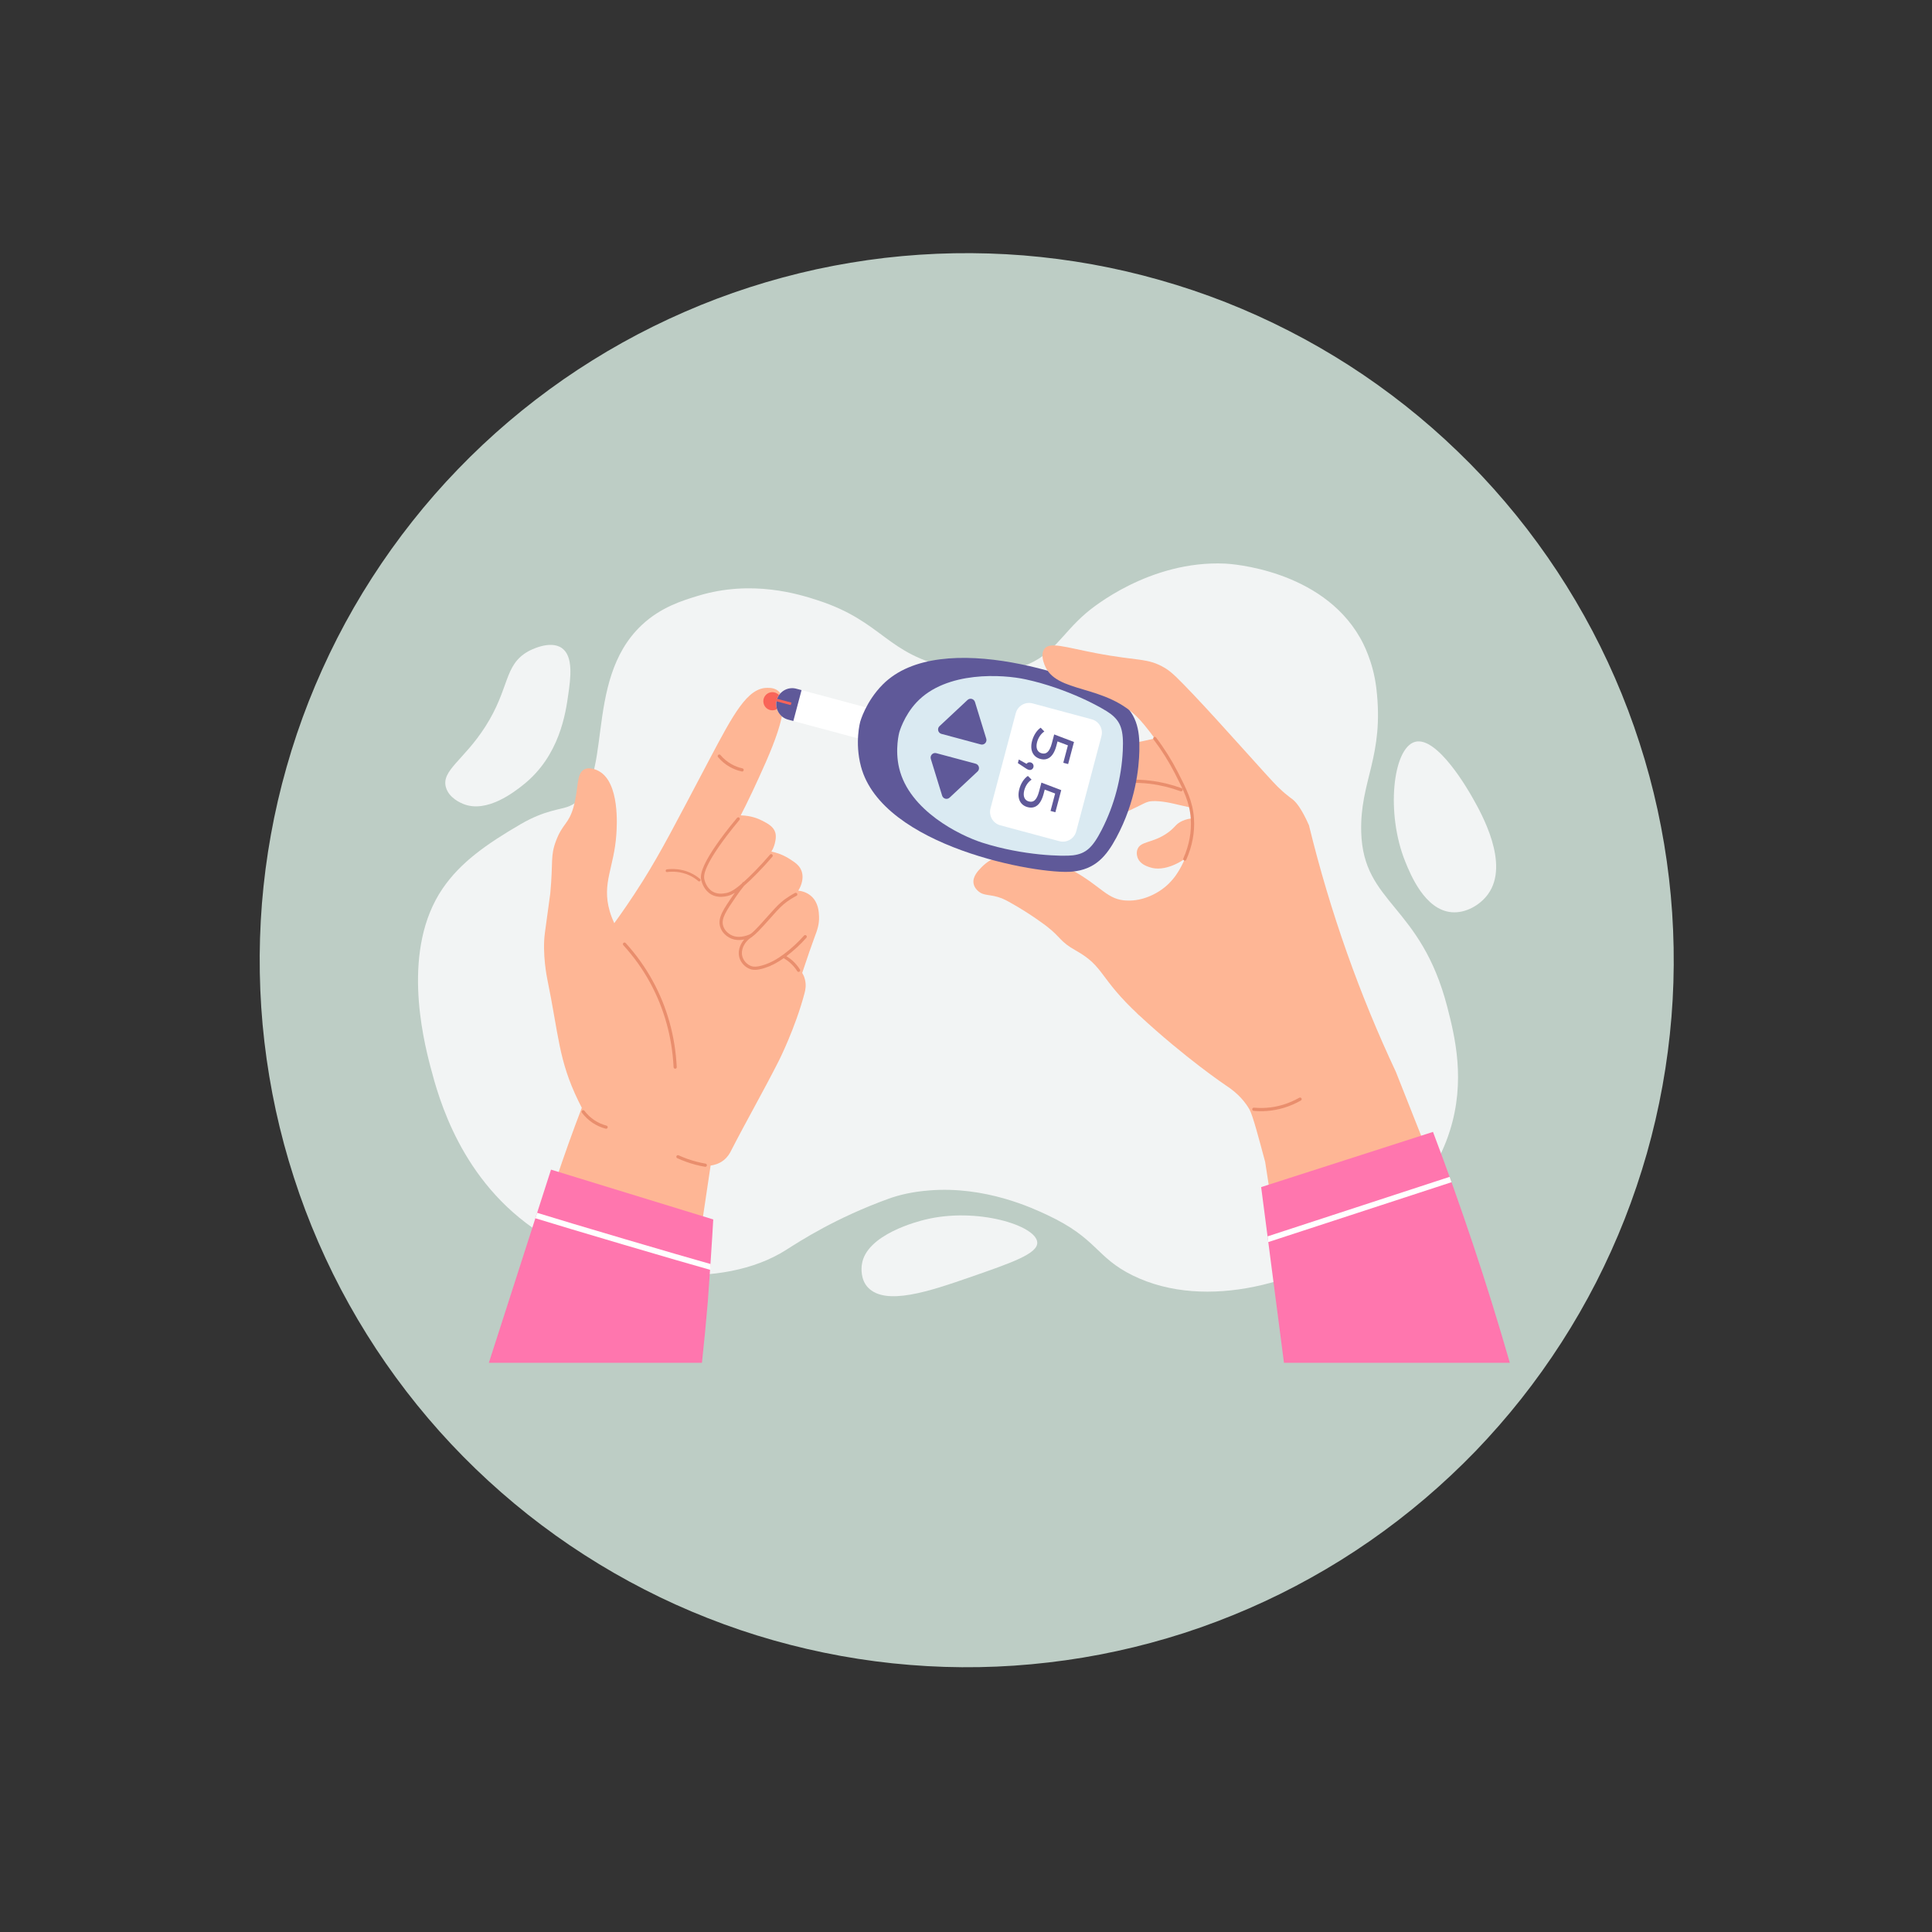
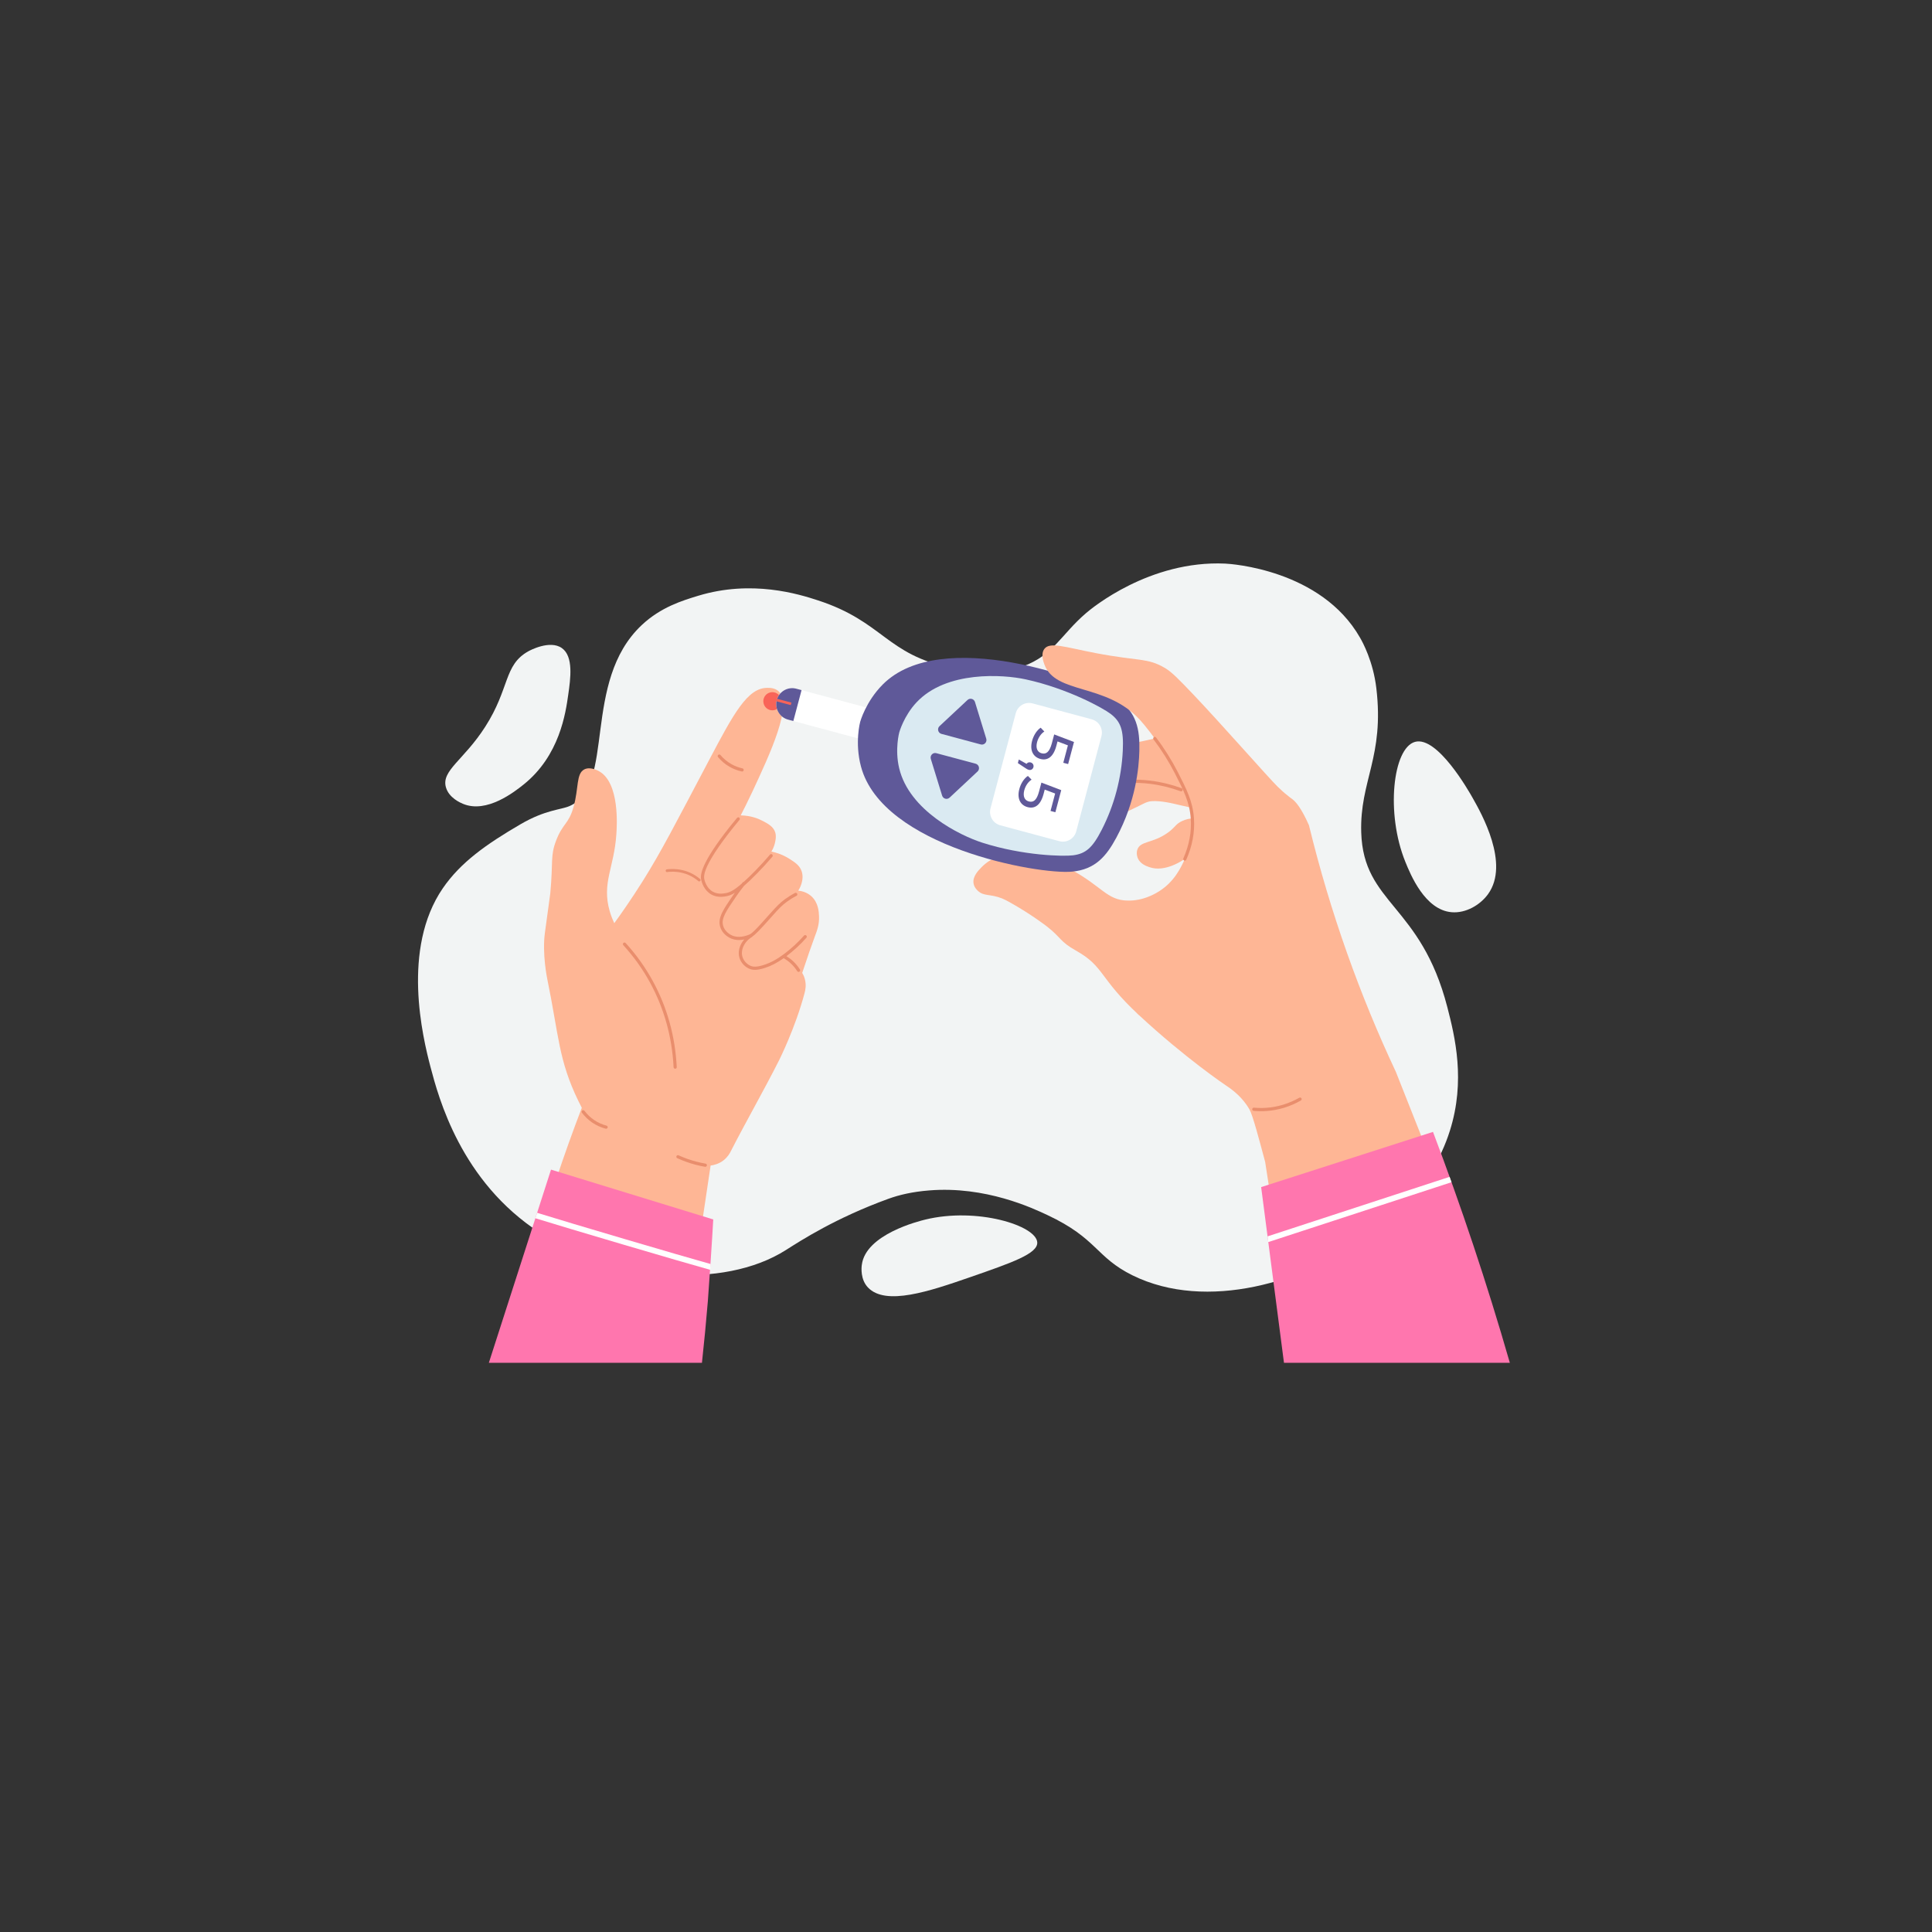
<svg xmlns="http://www.w3.org/2000/svg" width="220" zoomAndPan="magnify" viewBox="0 0 165 165" height="220" preserveAspectRatio="xMidYMid meet" version="1.0">
  <rect x="0" y="0" width="165" height="165" fill="#333333" stroke="none" />
  <defs>
    <clipPath id="dc9738b6b1">
      <path d="M 22 21 L 143 21 L 143 143 L 22 143 Z M 22 21 " clip-rule="nonzero" />
    </clipPath>
    <clipPath id="c0ebb09e9e">
      <path d="M -2.559 75.145 L 89.422 -3.117 L 167.68 88.863 L 75.699 167.125 Z M -2.559 75.145 " clip-rule="nonzero" />
    </clipPath>
    <clipPath id="d93a6d0404">
      <path d="M -2.559 75.145 L 89.422 -3.117 L 167.68 88.863 L 75.699 167.125 Z M -2.559 75.145 " clip-rule="nonzero" />
    </clipPath>
    <clipPath id="4a09c6faaa">
      <path d="M -2.559 75.145 L 89.422 -3.117 L 167.68 88.863 L 75.699 167.125 Z M -2.559 75.145 " clip-rule="nonzero" />
    </clipPath>
    <clipPath id="ff04c9c093">
      <path d="M 128.551 42.875 C 129.832 44.379 131.035 45.945 132.164 47.57 C 133.293 49.195 134.336 50.871 135.301 52.598 C 136.266 54.324 137.141 56.094 137.93 57.91 C 138.719 59.723 139.418 61.57 140.023 63.453 C 140.633 65.332 141.145 67.242 141.566 69.172 C 141.984 71.105 142.312 73.055 142.539 75.02 C 142.77 76.984 142.898 78.953 142.934 80.93 C 142.969 82.91 142.91 84.883 142.75 86.855 C 142.59 88.824 142.336 90.785 141.984 92.73 C 141.633 94.676 141.188 96.602 140.648 98.504 C 140.105 100.406 139.473 102.277 138.75 104.117 C 138.027 105.957 137.211 107.758 136.312 109.52 C 135.41 111.277 134.426 112.992 133.355 114.652 C 132.285 116.316 131.137 117.926 129.91 119.477 C 128.684 121.027 127.383 122.512 126.012 123.938 C 124.637 125.359 123.195 126.711 121.691 127.992 C 120.184 129.273 118.617 130.48 116.996 131.605 C 115.371 132.734 113.695 133.781 111.965 134.742 C 110.238 135.707 108.469 136.582 106.656 137.371 C 104.844 138.16 102.996 138.859 101.113 139.469 C 99.23 140.074 97.324 140.59 95.391 141.008 C 93.457 141.43 91.508 141.754 89.547 141.98 C 87.582 142.211 85.609 142.344 83.633 142.379 C 81.656 142.414 79.68 142.352 77.711 142.191 C 75.738 142.035 73.781 141.777 71.832 141.426 C 69.887 141.074 67.965 140.629 66.062 140.09 C 64.16 139.551 62.285 138.918 60.445 138.191 C 58.605 137.469 56.805 136.656 55.047 135.754 C 53.285 134.852 51.574 133.867 49.91 132.797 C 48.246 131.73 46.641 130.582 45.09 129.355 C 43.539 128.125 42.051 126.824 40.629 125.453 C 39.203 124.078 37.852 122.641 36.57 121.133 C 35.289 119.629 34.086 118.062 32.957 116.438 C 31.828 114.812 30.785 113.137 29.82 111.41 C 28.855 109.684 27.98 107.91 27.191 106.098 C 26.402 104.285 25.703 102.438 25.098 100.555 C 24.488 98.672 23.977 96.766 23.555 94.832 C 23.137 92.902 22.812 90.953 22.582 88.988 C 22.352 87.023 22.223 85.055 22.188 83.074 C 22.152 81.098 22.215 79.125 22.371 77.152 C 22.531 75.18 22.785 73.223 23.137 71.277 C 23.488 69.332 23.934 67.406 24.477 65.504 C 25.016 63.602 25.648 61.73 26.371 59.891 C 27.098 58.051 27.91 56.25 28.809 54.488 C 29.711 52.727 30.695 51.016 31.766 49.352 C 32.836 47.688 33.984 46.082 35.211 44.531 C 36.438 42.98 37.738 41.492 39.113 40.07 C 40.484 38.648 41.926 37.293 43.43 36.012 C 44.938 34.73 46.504 33.527 48.125 32.398 C 49.75 31.273 51.426 30.227 53.156 29.262 C 54.883 28.301 56.652 27.426 58.465 26.637 C 60.277 25.844 62.125 25.148 64.008 24.539 C 65.891 23.934 67.797 23.418 69.73 22.996 C 71.664 22.578 73.613 22.254 75.574 22.023 C 77.539 21.797 79.512 21.664 81.488 21.629 C 83.465 21.594 85.441 21.656 87.41 21.812 C 89.383 21.973 91.34 22.227 93.289 22.578 C 95.234 22.93 97.156 23.375 99.059 23.918 C 100.965 24.457 102.836 25.09 104.676 25.812 C 106.516 26.539 108.316 27.352 110.074 28.254 C 111.836 29.152 113.547 30.141 115.211 31.207 C 116.875 32.277 118.48 33.426 120.031 34.652 C 121.582 35.879 123.07 37.18 124.492 38.555 C 125.918 39.926 127.27 41.367 128.551 42.875 Z M 128.551 42.875 " clip-rule="nonzero" />
    </clipPath>
    <clipPath id="1fa3c21f83">
      <path d="M 41.676 99.879 L 60.98 99.879 L 60.98 116.387 L 41.676 116.387 Z M 41.676 99.879 " clip-rule="nonzero" />
    </clipPath>
    <clipPath id="9b76623273">
      <path d="M 107.664 96.629 L 128.945 96.629 L 128.945 116.387 L 107.664 116.387 Z M 107.664 96.629 " clip-rule="nonzero" />
    </clipPath>
  </defs>
  <g clip-path="url(#dc9738b6b1)">
    <g clip-path="url(#c0ebb09e9e)">
      <g clip-path="url(#d93a6d0404)">
        <g clip-path="url(#4a09c6faaa)">
          <g clip-path="url(#ff04c9c093)">
-             <path fill="#bdcdc5" d="M 92.234 -38.035 L -37.48 72.328 L 72.887 202.043 L 202.602 91.676 Z M 92.234 -38.035 " fill-opacity="1" fill-rule="nonzero" />
-           </g>
+             </g>
        </g>
      </g>
    </g>
  </g>
  <path fill="#f2f4f4" d="M 48.633 68.844 C 52.621 67.121 49.641 58.23 54.812 53.379 C 56.445 51.848 58.277 51.293 59.621 50.883 C 64.207 49.488 68.223 50.738 69.855 51.273 C 75.453 53.098 75.668 55.898 81.254 57.047 C 82.793 57.359 84.977 57.781 87.363 56.91 C 89.988 55.949 90.602 54.203 92.773 52.344 C 93.234 51.949 98.168 47.844 104.633 48.133 C 105.098 48.152 112.824 48.641 116.148 54.453 C 116.371 54.836 117.27 56.473 117.543 58.762 C 118.246 64.652 116.117 66.672 116.254 71.094 C 116.441 77.219 121.336 77.215 123.609 86.02 C 124.262 88.551 125.176 92.297 123.824 96.574 C 122.258 101.543 118.562 104.246 116.848 105.527 C 111.52 109.508 103.039 112.027 96.727 108.922 C 93.574 107.367 93.723 105.773 89.457 103.773 C 88.219 103.191 84.168 101.27 79.34 101.668 C 77.934 101.781 76.816 102.039 75.859 102.387 C 71.398 104.008 68.441 105.918 67.125 106.754 C 61.75 110.176 52.453 109.375 46.129 105.293 C 39.348 100.914 37.449 93.707 36.77 91.137 C 36.094 88.574 34.277 81.027 37.816 75.863 C 39.336 73.652 41.52 72.102 44.48 70.379 C 46.594 69.152 47.879 69.168 48.633 68.844 " fill-opacity="1" fill-rule="nonzero" />
  <path fill="#f2f4f4" d="M 39.535 68.648 C 41.578 69.508 43.98 67.59 44.715 67.004 C 47.797 64.539 48.309 60.891 48.531 59.324 C 48.727 57.957 48.992 56.055 47.984 55.348 C 46.961 54.625 45.227 55.562 45.125 55.621 C 43.012 56.793 43.555 58.773 41.441 62.066 C 39.613 64.922 37.68 65.801 38.082 67.234 C 38.336 68.148 39.348 68.57 39.535 68.648 " fill-opacity="1" fill-rule="nonzero" />
  <path fill="#f2f4f4" d="M 73.602 108.023 C 73.934 105.406 78.504 104.285 79.008 104.16 C 83.438 103.074 88.523 104.668 88.586 106.113 C 88.625 107.07 86.445 107.828 82.848 109.078 C 79.387 110.277 75.633 111.551 74.125 109.953 C 73.48 109.273 73.566 108.273 73.602 108.023 " fill-opacity="1" fill-rule="nonzero" />
  <path fill="#f2f4f4" d="M 120.844 63.359 C 122.758 62.824 125.461 67.598 125.773 68.152 C 126.52 69.469 128.953 73.766 127.09 76.355 C 126.418 77.289 125.184 78.012 123.969 77.906 C 121.691 77.711 120.465 74.695 120.023 73.609 C 118.332 69.453 118.957 63.887 120.844 63.359 " fill-opacity="1" fill-rule="nonzero" />
  <path fill="#feb695" d="M 68.176 76.066 C 68.262 75.934 68.754 75.117 68.434 74.332 C 68.254 73.887 67.891 73.652 67.457 73.371 C 66.848 72.977 66.266 72.805 65.879 72.727 C 65.973 72.578 66.09 72.348 66.168 72.051 C 66.215 71.855 66.312 71.48 66.219 71.125 C 66.078 70.598 65.566 70.332 65.113 70.098 C 64.77 69.918 64.141 69.652 63.258 69.637 C 63.496 69.176 63.848 68.484 64.246 67.633 C 65.789 64.324 67.727 60.172 66.496 59.039 C 66.172 58.738 65.723 58.742 65.512 58.746 C 63.844 58.758 62.668 60.918 60.594 64.848 C 57.621 70.48 56.496 72.688 54.895 75.246 C 53.902 76.824 53.027 78.066 52.461 78.844 C 52.352 78.613 52.199 78.258 52.07 77.812 C 51.379 75.41 52.445 74.117 52.637 71.27 C 52.688 70.555 52.938 66.863 51.164 65.867 C 51.02 65.785 50.395 65.461 49.906 65.707 C 49.195 66.066 49.438 67.289 48.988 68.898 C 48.57 70.395 48.07 70.297 47.504 71.762 C 46.98 73.121 47.254 73.551 46.996 76.297 C 46.984 76.43 46.539 79.637 46.539 79.652 C 46.289 81.441 46.73 83.566 46.73 83.566 C 47.734 88.453 47.688 90.516 49.398 94.035 C 49.523 94.285 49.625 94.488 49.688 94.609 C 48.91 96.637 48.164 98.719 47.453 100.863 C 47.348 101.172 47.246 101.48 47.148 101.793 C 51.398 102.789 55.652 103.785 59.906 104.785 C 60.164 103.035 60.426 101.289 60.688 99.543 C 60.977 99.504 61.414 99.398 61.816 99.078 C 62.176 98.789 62.348 98.449 62.41 98.328 C 63.742 95.727 65.203 93.188 66.523 90.578 C 66.523 90.578 67.926 87.797 68.715 84.805 C 68.789 84.535 68.867 84.117 68.742 83.641 C 68.684 83.398 68.586 83.215 68.512 83.09 C 68.953 81.746 69.32 80.719 69.57 80.031 C 69.789 79.449 69.977 78.953 69.949 78.262 C 69.934 77.883 69.898 77.086 69.289 76.539 C 68.887 76.176 68.41 76.09 68.176 76.066 " fill-opacity="1" fill-rule="nonzero" />
  <path fill="#f96458" d="M 66.707 59.695 C 66.812 60.113 66.562 60.535 66.152 60.641 C 65.738 60.746 65.32 60.496 65.215 60.078 C 65.109 59.664 65.359 59.242 65.77 59.137 C 66.184 59.031 66.602 59.281 66.707 59.695 " fill-opacity="1" fill-rule="nonzero" />
  <path fill="#e98e6d" d="M 57.668 91.273 C 57.594 91.277 57.531 91.223 57.527 91.145 C 57.395 88.547 56.715 86.109 55.504 83.895 C 54.883 82.758 54.117 81.691 53.234 80.723 C 53.184 80.668 53.188 80.582 53.242 80.531 C 53.297 80.48 53.383 80.484 53.434 80.539 C 54.332 81.523 55.109 82.609 55.742 83.766 C 56.973 86.012 57.664 88.492 57.797 91.133 C 57.801 91.207 57.742 91.273 57.668 91.273 " fill-opacity="1" fill-rule="nonzero" />
  <path fill="#e98e6d" d="M 51.77 96.398 C 51.754 96.398 51.742 96.398 51.73 96.395 C 51.324 96.289 50.945 96.117 50.602 95.887 C 50.254 95.652 49.953 95.367 49.699 95.031 C 49.652 94.973 49.664 94.887 49.727 94.84 C 49.785 94.793 49.871 94.809 49.914 94.867 C 50.148 95.176 50.43 95.441 50.75 95.66 C 51.07 95.875 51.422 96.031 51.797 96.133 C 51.871 96.148 51.914 96.223 51.895 96.297 C 51.879 96.355 51.828 96.395 51.77 96.398 " fill-opacity="1" fill-rule="nonzero" />
  <path fill="#e98e6d" d="M 60.242 99.652 C 60.234 99.652 60.227 99.652 60.215 99.648 C 59.953 99.605 59.691 99.547 59.43 99.48 C 58.891 99.34 58.355 99.148 57.84 98.914 C 57.773 98.887 57.742 98.805 57.773 98.734 C 57.805 98.668 57.883 98.637 57.953 98.668 C 58.453 98.895 58.973 99.082 59.5 99.215 C 59.75 99.281 60.008 99.336 60.262 99.379 C 60.336 99.395 60.383 99.465 60.371 99.539 C 60.359 99.602 60.305 99.648 60.242 99.652 " fill-opacity="1" fill-rule="nonzero" />
  <path fill="#e98e6d" d="M 59.719 75.277 C 59.691 75.277 59.664 75.27 59.641 75.25 C 59.398 75.039 59.125 74.867 58.836 74.738 C 58.117 74.418 57.43 74.418 56.98 74.477 C 56.914 74.488 56.859 74.441 56.852 74.375 C 56.844 74.312 56.891 74.254 56.953 74.246 C 57.43 74.188 58.164 74.188 58.93 74.527 C 59.238 74.668 59.527 74.848 59.789 75.07 C 59.84 75.113 59.844 75.188 59.805 75.234 C 59.781 75.262 59.75 75.273 59.719 75.277 " fill-opacity="1" fill-rule="nonzero" />
  <path fill="#e98e6d" d="M 63.387 65.891 C 63.375 65.891 63.363 65.891 63.352 65.887 C 62.988 65.809 62.645 65.676 62.32 65.492 C 61.941 65.277 61.605 64.996 61.324 64.66 C 61.277 64.602 61.285 64.516 61.34 64.469 C 61.398 64.422 61.484 64.426 61.531 64.484 C 61.793 64.797 62.105 65.055 62.457 65.254 C 62.754 65.426 63.074 65.547 63.406 65.621 C 63.48 65.637 63.527 65.707 63.512 65.781 C 63.5 65.844 63.445 65.887 63.387 65.891 " fill-opacity="1" fill-rule="nonzero" />
  <path fill="#feb695" d="M 65.859 73.078 C 65.352 73.664 64.91 74.137 64.57 74.488 C 63.121 75.988 62.535 76.336 61.945 76.422 C 61.781 76.445 61.375 76.496 60.934 76.305 C 60.809 76.254 60.539 76.133 60.332 75.855 C 60.094 75.539 60.07 75.191 60.062 75.051 C 59.992 74.043 60.949 72.648 61.98 71.277 C 62.285 70.871 62.719 70.305 63.258 69.637 C 64.125 70.785 64.992 71.93 65.859 73.078 " fill-opacity="1" fill-rule="nonzero" />
  <path fill="#e98e6d" d="M 68.859 79.895 C 68.805 79.844 68.719 79.848 68.668 79.902 C 68.152 80.484 67.582 81.012 66.977 81.465 C 66.344 81.938 65.82 82.219 65.23 82.41 C 64.605 82.609 64.328 82.566 64.16 82.508 C 63.82 82.383 63.531 82.086 63.418 81.746 C 63.219 81.145 63.562 80.414 64.234 80.012 C 64.25 80 64.266 79.984 64.277 79.969 C 64.504 79.812 64.887 79.438 65.941 78.246 C 66.531 77.574 66.812 77.301 67.191 77.02 C 67.453 76.828 67.73 76.656 68.023 76.508 C 68.09 76.473 68.117 76.391 68.082 76.324 C 68.047 76.258 67.965 76.23 67.898 76.262 C 67.598 76.418 67.305 76.602 67.031 76.801 C 66.633 77.094 66.344 77.379 65.738 78.062 C 64.312 79.68 64.148 79.75 63.98 79.82 C 63.379 80.07 62.816 80.074 62.391 79.828 C 62.242 79.742 61.883 79.496 61.758 79.062 C 61.586 78.453 61.98 77.848 62.887 76.535 C 63.094 76.234 63.312 75.941 63.539 75.66 C 63.852 75.391 64.219 75.039 64.668 74.582 C 65.117 74.125 65.555 73.648 65.961 73.168 C 66.012 73.109 66.004 73.023 65.949 72.977 C 65.891 72.926 65.805 72.934 65.758 72.992 C 65.352 73.465 64.922 73.938 64.477 74.391 C 64.102 74.77 63.793 75.07 63.523 75.312 C 63.488 75.312 63.453 75.328 63.43 75.359 C 63.402 75.395 63.371 75.434 63.344 75.469 C 62.59 76.125 62.242 76.238 61.926 76.285 C 61.715 76.316 61.281 76.387 60.867 76.148 C 60.344 75.848 60.184 75.23 60.156 75.109 C 60.105 74.883 59.945 74.18 62.086 71.359 C 62.43 70.91 62.789 70.461 63.152 70.023 C 63.203 69.969 63.195 69.883 63.137 69.832 C 63.082 69.785 62.996 69.793 62.949 69.848 C 62.578 70.289 62.215 70.742 61.871 71.195 C 59.656 74.117 59.828 74.883 59.891 75.172 C 59.938 75.367 60.129 76.035 60.734 76.383 C 61.055 76.57 61.387 76.602 61.641 76.59 C 61.777 76.586 61.891 76.566 61.965 76.555 C 62.207 76.52 62.449 76.438 62.758 76.25 C 62.727 76.293 62.695 76.336 62.664 76.379 C 61.773 77.668 61.281 78.379 61.5 79.137 C 61.648 79.664 62.078 79.961 62.258 80.062 C 62.531 80.223 62.852 80.293 63.195 80.281 C 63.312 80.273 63.434 80.258 63.559 80.234 C 63.152 80.703 62.988 81.305 63.16 81.832 C 63.301 82.254 63.648 82.613 64.066 82.762 C 64.18 82.801 64.32 82.836 64.535 82.828 C 64.727 82.82 64.977 82.777 65.312 82.668 C 65.867 82.492 66.363 82.234 66.93 81.832 C 67.16 81.969 67.379 82.125 67.57 82.312 C 67.77 82.5 67.941 82.711 68.086 82.941 C 68.113 82.984 68.16 83.008 68.207 83.004 C 68.23 83.004 68.254 82.996 68.273 82.984 C 68.336 82.941 68.355 82.859 68.316 82.797 C 68.16 82.547 67.969 82.316 67.758 82.113 C 67.578 81.941 67.375 81.793 67.164 81.66 C 67.773 81.203 68.352 80.672 68.871 80.086 C 68.922 80.031 68.914 79.945 68.859 79.895 " fill-opacity="1" fill-rule="nonzero" />
  <g clip-path="url(#1fa3c21f83)">
    <path fill="#ff76ae" d="M 60.914 104.145 C 60.852 105.402 60.527 110.23 60.453 111.129 C 60.305 112.91 60.137 114.664 59.949 116.387 L 41.75 116.387 C 43.074 112.27 46.664 101.121 47.059 99.891 C 51.676 101.309 56.297 102.727 60.914 104.145 " fill-opacity="1" fill-rule="nonzero" />
  </g>
  <path fill="#ffffff" d="M 60.691 107.953 C 60.68 108.117 60.668 108.285 60.656 108.449 C 58.211 107.773 48.242 104.832 45.723 104.043 C 45.77 103.891 45.82 103.734 45.871 103.578 C 48.387 104.367 58.277 107.285 60.691 107.953 " fill-opacity="1" fill-rule="nonzero" />
  <path fill="#feb695" d="M 97.277 86.699 C 93.82 83.492 94.352 82.562 91.875 81.176 C 90.492 80.398 90.633 80.07 89.391 79.109 C 89.391 79.109 88.055 78.074 86.305 77.098 C 85.961 76.906 85.781 76.809 85.574 76.727 C 84.562 76.328 84.02 76.562 83.512 76.078 C 83.422 75.996 83.199 75.777 83.145 75.445 C 83.047 74.863 83.543 74.355 83.824 74.066 C 84.688 73.188 85.762 72.945 85.977 72.898 C 88.102 72.449 90.152 73.543 91.52 74.293 C 94.148 75.734 94.539 76.871 96.293 76.914 L 97.277 86.699 " fill-opacity="1" fill-rule="nonzero" />
  <path fill="#feb695" d="M 86.684 64.773 C 87.047 64.254 87.832 64.266 88.48 64.254 C 89.84 64.227 91.184 63.859 92.543 63.859 C 93.906 63.859 95.922 63.723 98.621 63.066 C 99.242 63.934 99.875 64.922 100.477 66.031 C 100.766 66.562 101.027 67.082 101.262 67.582 C 100.07 67.242 98.535 66.918 96.742 66.824 C 94.434 66.703 92.484 66.996 91.07 67.324 C 90.883 67.359 89.836 67.543 88.566 67.254 C 87.879 67.102 87.043 66.898 86.68 66.188 C 86.477 65.789 86.398 65.188 86.684 64.773 " fill-opacity="1" fill-rule="nonzero" />
  <path fill="#feb695" d="M 101.848 69.895 C 101.637 69.906 101.316 69.953 100.969 70.113 C 100.867 70.164 100.754 70.215 100.629 70.309 C 100.348 70.52 100.238 70.758 99.715 71.129 C 98.441 72.035 97.395 71.809 97.137 72.551 C 97.016 72.898 97.148 73.234 97.172 73.293 C 97.379 73.785 97.91 73.973 98.172 74.062 C 99.492 74.52 100.984 73.496 101.23 73.324 C 101.422 72.902 101.637 72.324 101.762 71.605 C 101.883 70.93 101.883 70.34 101.848 69.895 " fill-opacity="1" fill-rule="nonzero" />
  <path fill="#feb695" d="M 101.77 68.984 C 101.078 68.836 100.547 68.711 100.219 68.633 C 100.043 68.594 98.746 68.293 98.078 68.469 C 97.723 68.566 97.699 68.645 96.242 69.32 C 95.402 69.707 95.191 69.781 94.891 69.816 C 94.629 69.848 93.91 69.93 93.332 69.477 C 93.219 69.387 92.777 69.039 92.805 68.594 C 92.828 68.188 93.242 67.91 93.531 67.727 C 94.09 67.367 95.109 66.773 96.707 66.082 C 98.059 66.238 99.414 66.398 100.766 66.555 C 100.977 66.91 101.199 67.336 101.395 67.832 C 101.559 68.25 101.68 68.637 101.77 68.984 " fill-opacity="1" fill-rule="nonzero" />
  <path fill="#e98e6d" d="M 94.754 67.031 C 94.773 67.035 94.797 67.035 94.816 67.031 C 95.945 66.836 97.09 66.805 98.223 66.941 C 99.109 67.051 99.98 67.266 100.82 67.574 C 100.898 67.605 100.969 67.562 100.996 67.492 C 101.023 67.422 100.984 67.344 100.914 67.316 C 100.055 67 99.16 66.781 98.254 66.672 C 97.098 66.527 95.922 66.559 94.77 66.762 C 94.695 66.777 94.645 66.848 94.656 66.922 C 94.668 66.977 94.707 67.016 94.754 67.031 " fill-opacity="1" fill-rule="nonzero" />
  <path fill="#ffffff" d="M 66.34 59.781 C 66.535 59.055 67.277 58.621 68.004 58.816 L 74.934 60.676 C 74.703 61.555 74.469 62.438 74.234 63.316 L 67.305 61.457 C 66.578 61.262 66.148 60.512 66.34 59.781 " fill-opacity="1" fill-rule="nonzero" />
  <path fill="#5f5999" d="M 91.559 74.441 C 93.531 74.254 94.477 73.141 95.34 71.539 C 97.004 68.441 97.27 65.578 97.305 64.125 C 97.352 62.258 97.062 60.852 95.465 59.715 C 93.086 58.02 80.363 53.461 75.391 58.457 C 73.934 59.922 73.465 61.641 73.465 61.641 C 73.465 61.641 72.98 63.402 73.531 65.465 C 75.355 72.328 88.676 74.715 91.559 74.441 " fill-opacity="1" fill-rule="nonzero" />
  <path fill="#daeaf2" d="M 76.801 62.547 C 76.801 62.547 77.184 61.141 78.285 59.973 C 80.836 57.266 85.668 57.598 87.598 58.02 C 91.176 58.797 94.207 60.473 94.848 60.965 C 95.727 61.637 95.973 62.367 95.891 64.098 C 95.836 65.266 95.656 66.434 95.352 67.578 C 95.051 68.715 94.629 69.816 94.098 70.855 C 93.312 72.395 92.738 72.906 91.641 73.047 C 90.844 73.152 87.383 73.086 83.895 71.969 C 81.977 71.355 77.652 69.227 76.793 65.609 C 76.406 63.992 76.801 62.547 76.801 62.547 " fill-opacity="1" fill-rule="nonzero" />
  <path fill="#ffffff" d="M 84.594 69.035 L 86.75 60.91 C 86.918 60.281 87.562 59.906 88.188 60.074 L 93.234 61.43 C 93.863 61.598 94.234 62.246 94.066 62.875 L 91.914 71 C 91.746 71.633 91.102 72.008 90.473 71.84 L 85.426 70.484 C 84.801 70.316 84.426 69.668 84.594 69.035 " fill-opacity="1" fill-rule="nonzero" />
  <path fill="#5f5999" d="M 83.762 63.578 C 82.641 63.277 81.523 62.977 80.402 62.676 C 80.109 62.598 80.016 62.223 80.238 62.016 L 82.629 59.781 C 82.84 59.586 83.18 59.676 83.266 59.953 L 84.23 63.086 C 84.32 63.379 84.055 63.656 83.762 63.578 " fill-opacity="1" fill-rule="nonzero" />
  <path fill="#5f5999" d="M 83.324 65.223 C 82.203 64.922 81.086 64.625 79.965 64.324 C 79.672 64.242 79.406 64.523 79.496 64.816 L 80.461 67.949 C 80.547 68.227 80.887 68.316 81.098 68.121 L 83.488 65.887 C 83.711 65.68 83.617 65.305 83.324 65.223 " fill-opacity="1" fill-rule="nonzero" />
  <path fill="#5f5999" d="M 67.754 61.578 L 67.301 61.457 C 66.613 61.273 66.188 60.586 66.316 59.895 C 66.32 59.855 66.328 59.82 66.34 59.785 C 66.348 59.75 66.355 59.711 66.371 59.68 C 66.605 59.016 67.316 58.633 68 58.816 L 68.457 58.938 L 67.754 61.578 " fill-opacity="1" fill-rule="nonzero" />
  <path fill="#f96458" d="M 67.535 60.219 L 66.316 59.895 C 66.32 59.855 66.328 59.82 66.34 59.785 C 66.348 59.75 66.355 59.711 66.371 59.68 L 67.59 60.004 L 67.535 60.219 " fill-opacity="1" fill-rule="nonzero" />
  <path fill="#5f5999" d="M 88.848 64.816 C 88.27 64.66 87.918 64.125 88.145 63.27 C 88.273 62.797 88.547 62.371 88.875 62.148 L 89.191 62.473 C 88.926 62.641 88.68 62.973 88.57 63.379 C 88.438 63.887 88.594 64.234 88.953 64.332 C 89.328 64.434 89.625 64.258 89.832 63.48 L 90.031 62.723 L 91.723 63.367 L 91.223 65.254 L 90.809 65.145 L 91.203 63.656 L 90.316 63.32 L 90.219 63.691 C 89.953 64.691 89.434 64.973 88.848 64.816 " fill-opacity="1" fill-rule="nonzero" />
  <path fill="#5f5999" d="M 87.852 65.746 C 87.754 65.719 87.691 65.68 87.531 65.57 L 86.93 65.172 L 87.008 64.867 L 87.672 65.234 C 87.746 65.129 87.875 65.074 88.02 65.113 C 88.207 65.164 88.305 65.34 88.258 65.52 C 88.207 65.703 88.035 65.797 87.852 65.746 " fill-opacity="1" fill-rule="nonzero" />
  <path fill="#5f5999" d="M 87.754 68.93 C 87.18 68.777 86.828 68.242 87.055 67.387 C 87.18 66.91 87.457 66.484 87.785 66.266 L 88.102 66.586 C 87.832 66.754 87.586 67.086 87.477 67.492 C 87.344 68 87.5 68.352 87.863 68.445 C 88.238 68.547 88.535 68.371 88.738 67.598 L 88.941 66.836 L 90.633 67.48 L 90.133 69.367 L 89.719 69.258 L 90.113 67.77 L 89.223 67.434 L 89.125 67.809 C 88.859 68.809 88.344 69.09 87.754 68.93 " fill-opacity="1" fill-rule="nonzero" />
  <path fill="#feb695" d="M 123.105 101.426 C 122.785 100.57 120.191 93.984 119.215 91.547 C 116.152 85.027 113.625 78 111.789 70.477 C 111.156 69.051 110.684 68.484 110.359 68.242 C 110.305 68.203 110.055 68.023 109.73 67.75 C 109.73 67.75 109.414 67.48 109.113 67.184 C 108.336 66.422 104.238 61.75 101.895 59.293 C 100.695 58.035 100.086 57.402 99.508 57.059 C 97.988 56.156 97.285 56.488 93.559 55.773 C 90.941 55.27 89.66 54.793 89.191 55.422 C 88.867 55.852 89.121 56.547 89.188 56.73 C 90.133 59.336 94.453 58.305 97.355 61.48 C 97.773 61.938 98.613 62.977 99.441 64.266 C 99.957 65.066 100.34 65.766 100.605 66.277 C 101.039 66.945 102.027 68.711 101.84 70.996 C 101.746 72.133 101.375 72.965 101.188 73.367 C 100.859 74.082 100.312 75.277 99.012 76.105 C 98.719 76.293 97.66 76.949 96.293 76.914 C 95.957 77.469 94.562 79.91 95.258 82.969 C 95.691 84.871 96.73 86.125 97.277 86.699 C 101.23 90.371 104.684 92.691 104.684 92.691 C 105.809 93.414 106.391 94.199 106.707 94.746 C 106.988 95.23 107.547 97.355 108.051 99.238 C 108.289 100.793 108.527 102.344 108.77 103.898 C 113.547 103.074 118.328 102.25 123.105 101.426 " fill-opacity="1" fill-rule="nonzero" />
  <path fill="#e98e6d" d="M 101.152 73.5 C 101.215 73.516 101.285 73.484 101.312 73.422 C 101.828 72.254 102.051 71.062 101.969 69.891 C 101.867 68.438 101.332 67.391 100.59 65.941 C 100.059 64.906 99.434 63.91 98.73 62.984 C 98.684 62.926 98.598 62.914 98.539 62.957 C 98.48 63.004 98.469 63.09 98.516 63.152 C 99.207 64.062 99.824 65.043 100.348 66.066 C 101.074 67.484 101.598 68.512 101.695 69.906 C 101.773 71.039 101.562 72.184 101.062 73.312 C 101.031 73.383 101.062 73.461 101.133 73.492 C 101.137 73.496 101.145 73.496 101.152 73.5 " fill-opacity="1" fill-rule="nonzero" />
  <path fill="#e98e6d" d="M 107.043 94.867 C 107.051 94.867 107.059 94.871 107.066 94.871 C 107.438 94.906 107.812 94.91 108.176 94.883 C 109.191 94.812 110.176 94.512 111.098 93.988 C 111.164 93.953 111.188 93.867 111.152 93.801 C 111.113 93.738 111.031 93.715 110.965 93.75 C 110.078 94.25 109.133 94.543 108.16 94.609 C 107.809 94.637 107.449 94.633 107.094 94.598 C 107.02 94.59 106.953 94.645 106.945 94.723 C 106.938 94.789 106.98 94.848 107.043 94.867 " fill-opacity="1" fill-rule="nonzero" />
  <g clip-path="url(#9b76623273)">
    <path fill="#ff76ae" d="M 128.945 116.387 L 109.656 116.387 C 109.008 111.383 108.355 106.383 107.707 101.383 C 112.598 99.809 117.492 98.238 122.383 96.668 C 124.77 102.973 126.977 109.543 128.945 116.387 " fill-opacity="1" fill-rule="nonzero" />
  </g>
  <path fill="#ffffff" d="M 123.965 100.965 L 108.316 106.078 C 108.297 105.914 108.277 105.754 108.254 105.59 L 123.801 100.508 C 123.855 100.66 123.91 100.812 123.965 100.965 " fill-opacity="1" fill-rule="nonzero" />
</svg>